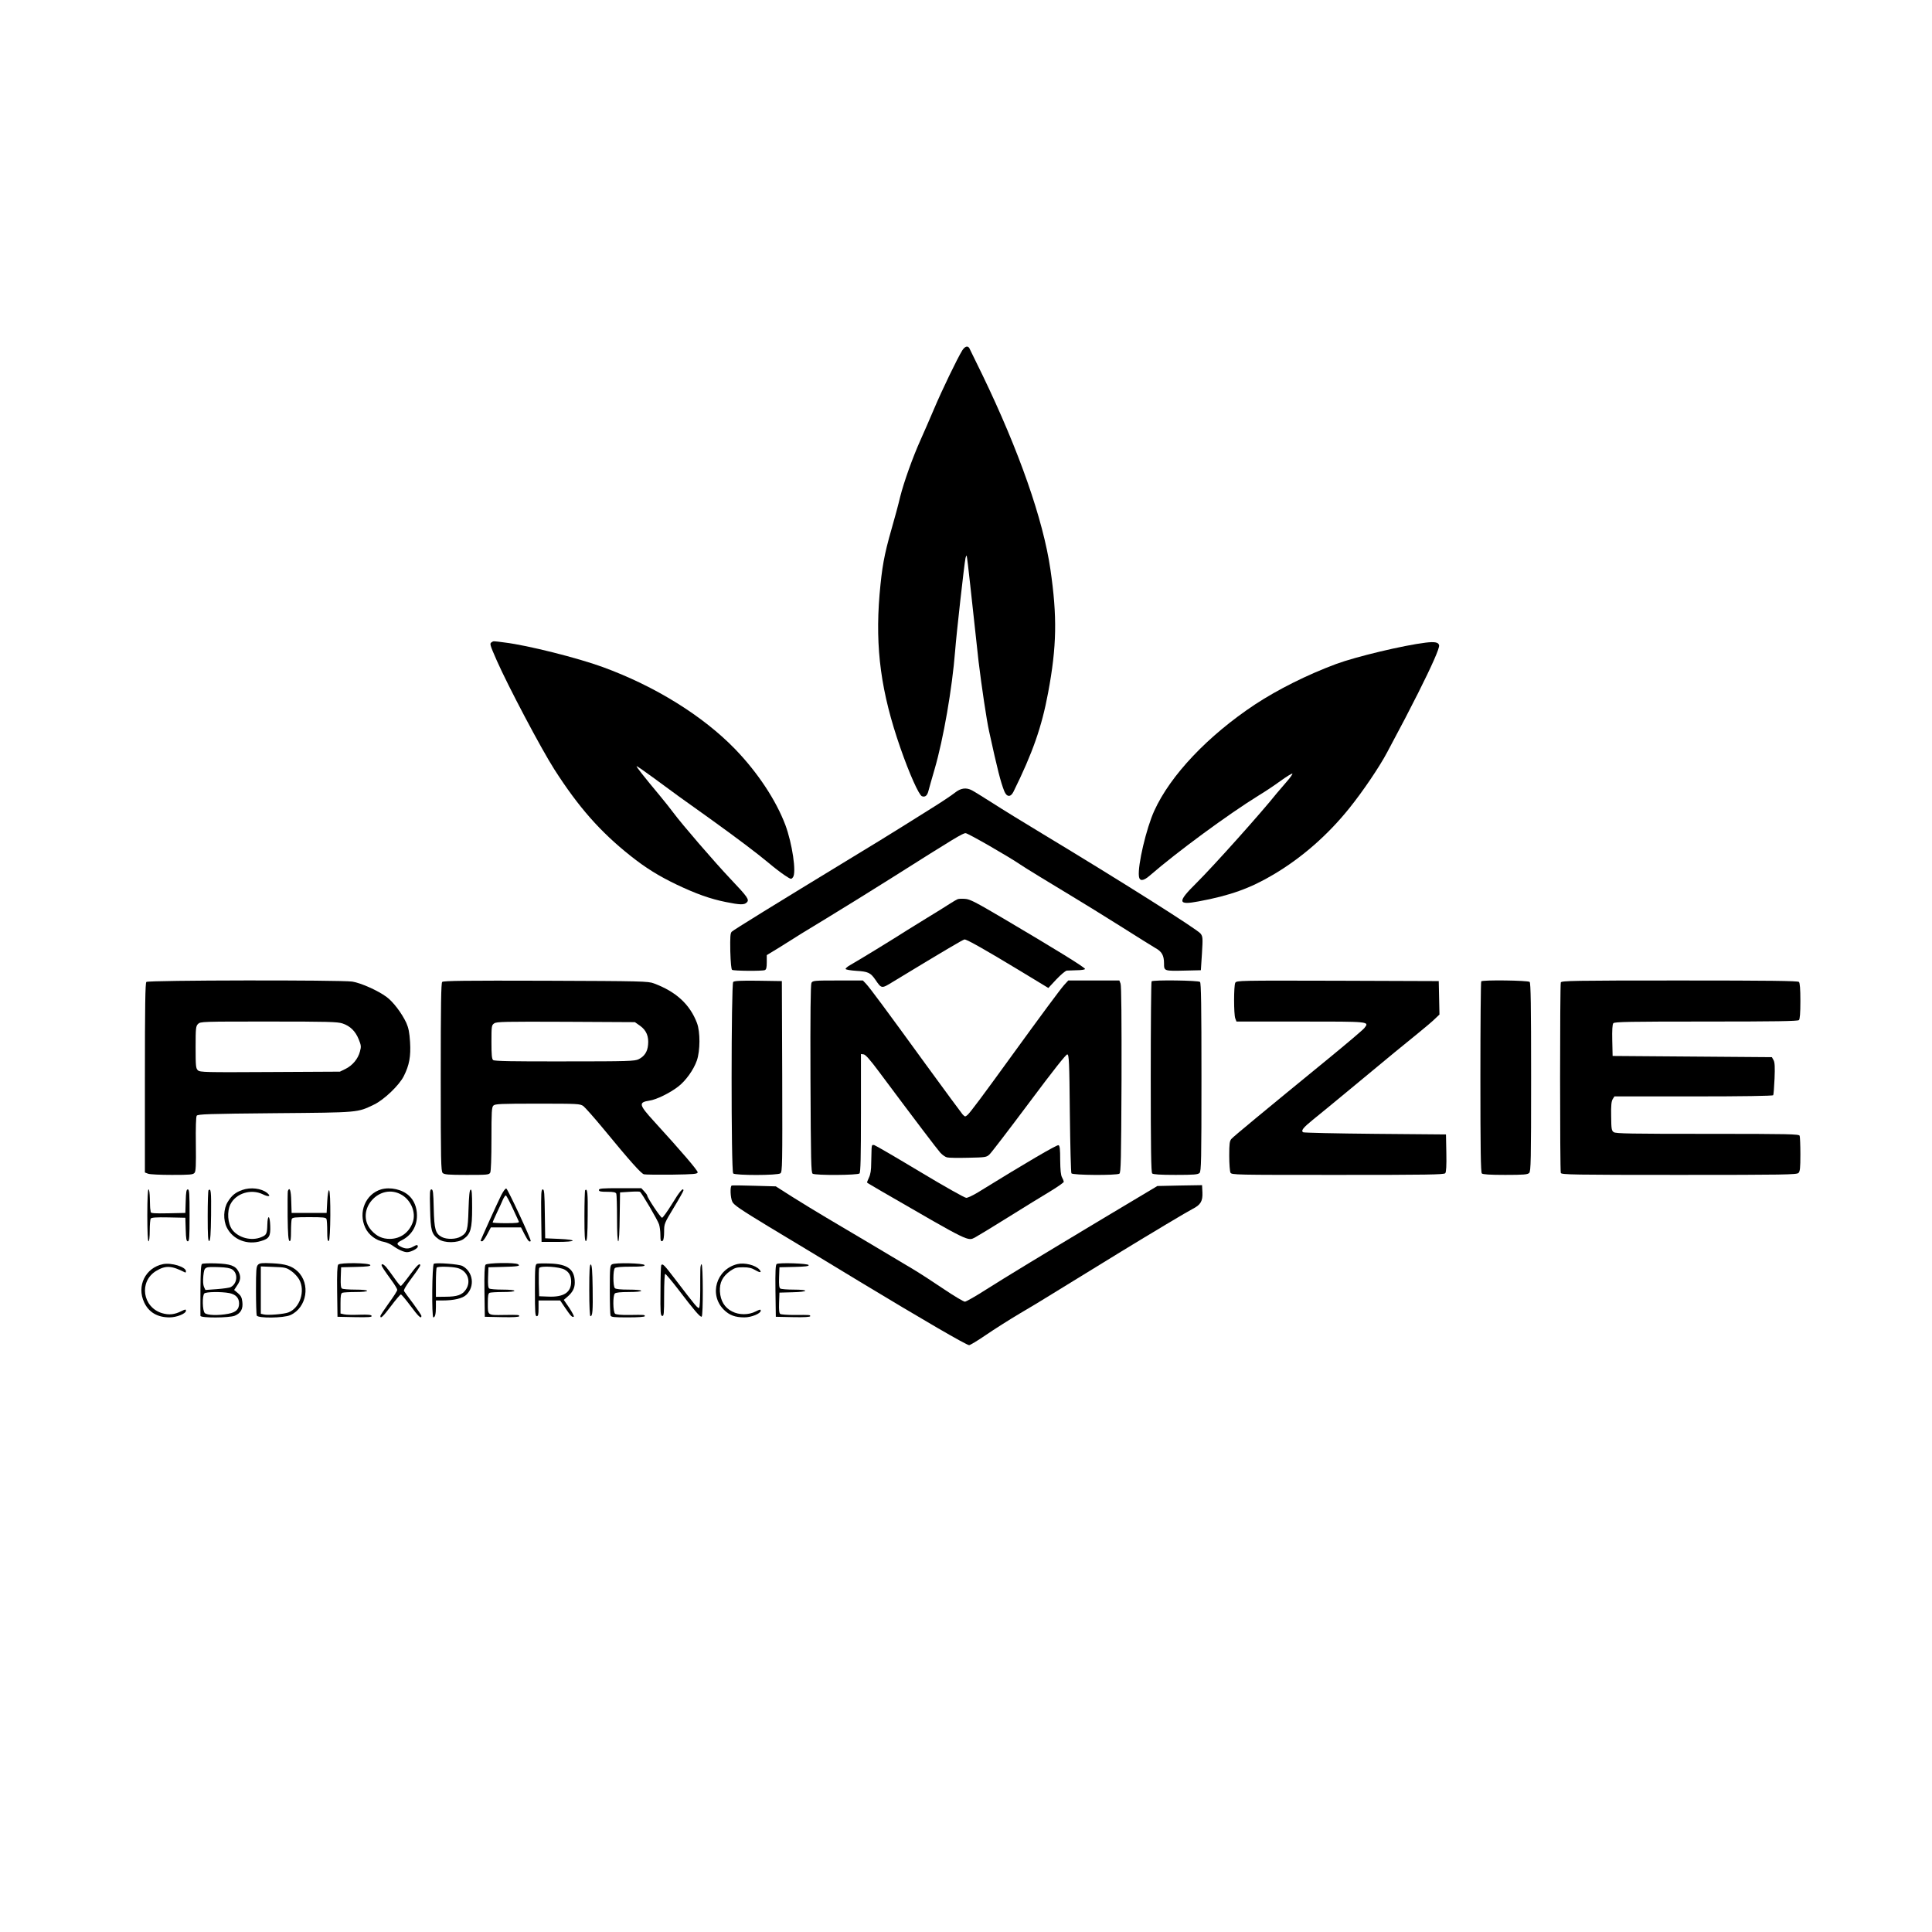
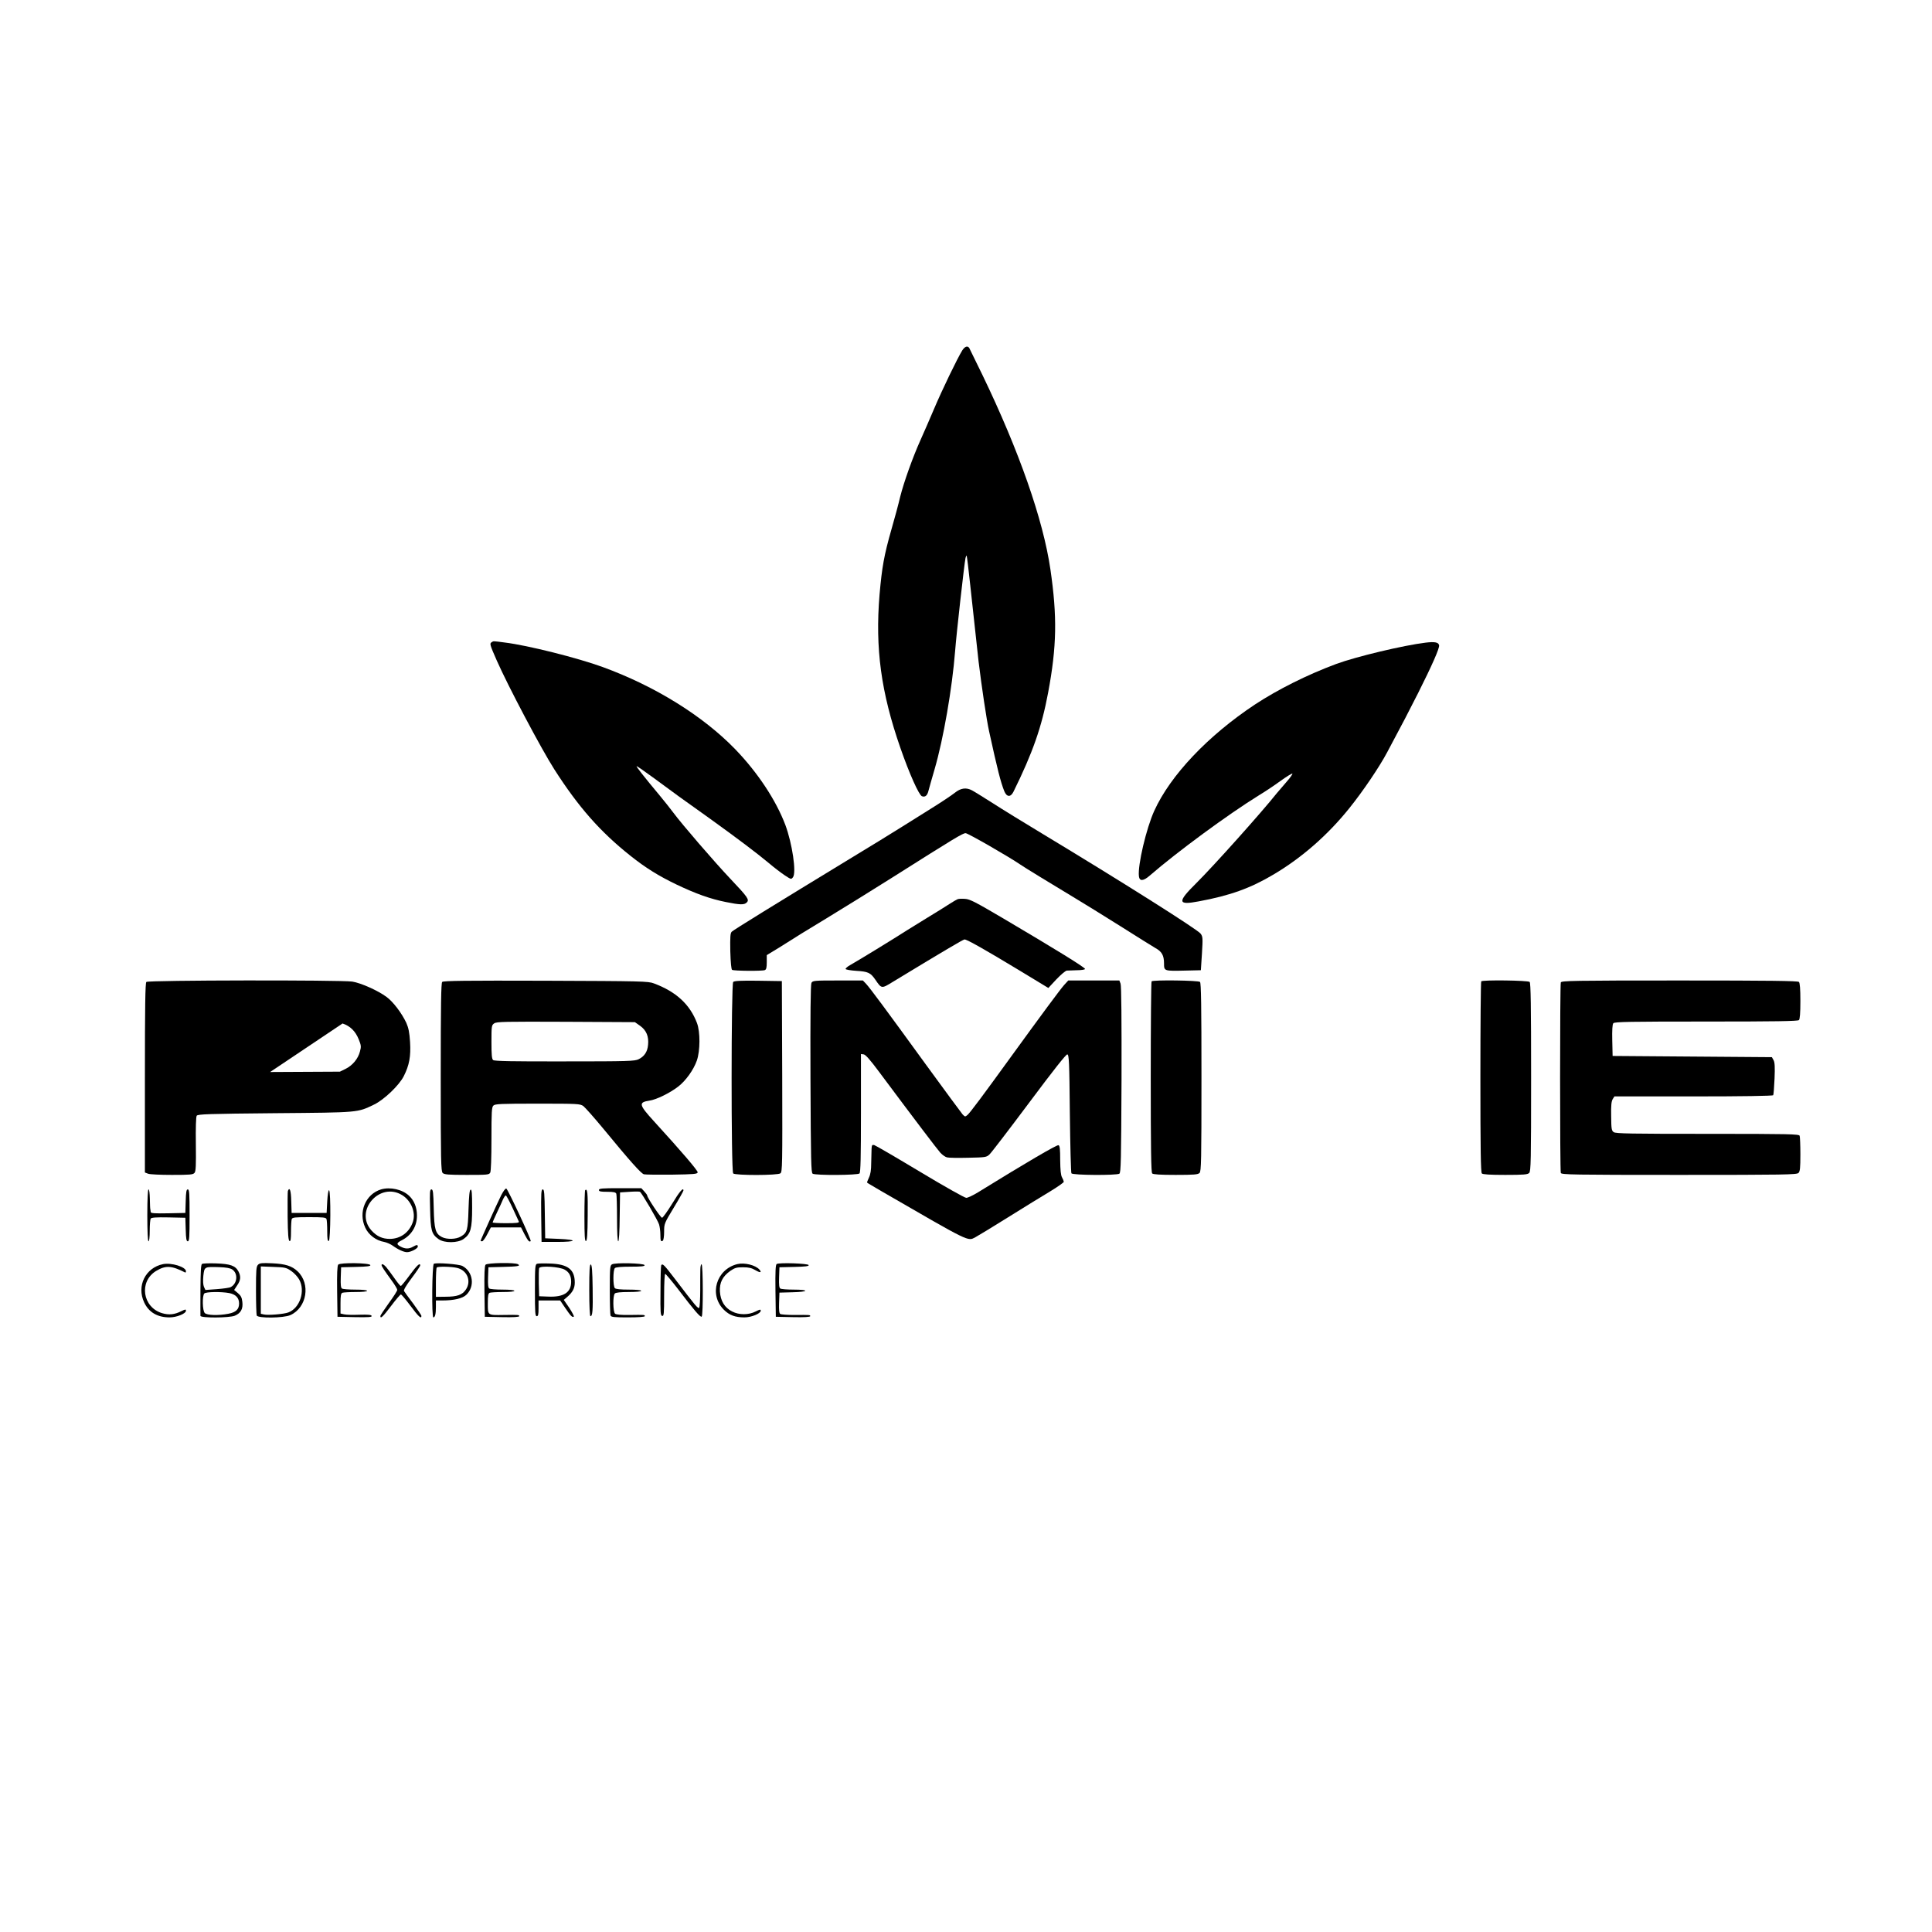
<svg xmlns="http://www.w3.org/2000/svg" data-bbox="117.084 287.04 1373.916 826.96" viewBox="0 0 1600 1600" height="2133.333" width="2133.333" data-type="shape">
  <g>
    <path d="M796.9 290.2c-4.2 6.8-16.8 32.9-23.3 48.3-3.8 8.8-8.7 20.3-11.1 25.5-6.6 14.6-14 35.4-17 47.4-1.4 6-4.6 17.9-7.1 26.5-6.3 22-8 31.8-10 54.6-3.7 44.5 1.2 80.8 17.3 127 7.4 21.3 15.3 38.9 17.8 39.9 2.7 1 4.5-.5 5.5-4.8.6-2.2 2.8-10.2 5-17.6 7.3-25 14.6-67.2 17-98 1-13.5 7.6-72.4 8.6-76.9.3-1.3.7-2.1.9-1.9.3.2 1.6 11.2 3 24.3 4.6 42.6 5.5 50.8 6.9 63.2 2.5 20.6 6.6 48.3 8.7 57.8 6.9 31.6 9.6 42.2 12.6 49.7 2 5 5.3 5.2 7.6.5 15.9-32.2 23.4-53.6 28.7-82 7.2-38.4 7.6-63.1 1.9-102.2-6-41.1-25.9-98-56.3-161-5.6-11.6-10.5-21.6-10.9-22.3-1.4-2.1-3.7-1.3-5.8 2" />
    <path d="M407.1 531.9c-1.7 1.1-1.5 1.9 4.3 15.1 9.3 21.1 36.7 73 47.7 90.2 19.9 31.1 38 51.7 63.1 71.6 12.3 9.8 23.2 16.6 38.2 23.8 16 7.6 27.7 11.8 40.6 14.4 11.8 2.4 15.4 2.5 17.4.4 2.4-2.3.9-4.4-13.7-19.8-13.4-14.2-39.8-44.8-47-54.5-2.3-3.1-7.3-9.4-11.2-14.1-13.5-16.2-19.7-24.1-19.3-24.5.2-.2 6.3 4 13.5 9.3s16.9 12.4 21.4 15.7c4.6 3.3 16.5 11.8 26.3 18.8 22.1 15.9 38.8 28.5 48.6 36.7 4.1 3.5 9.9 7.9 12.9 9.9 5.2 3.4 5.3 3.5 6.8 1.6 3-3.9-.6-27.9-6.3-43.3-7.8-20.6-22.9-43.4-41.4-62.6-26.7-27.6-66.3-52.3-109.9-68.2-20.5-7.5-62.1-18-81.1-20.3-10-1.3-9.2-1.3-10.9-.2" />
    <path d="M1180.7 532.2c-18.3 2.2-57.7 11.6-74.2 17.7-24.2 9-48.4 21.2-67 33.4-39.1 25.9-70.2 58.7-83.6 88.2-6.6 14.5-13.8 45.1-12.7 54.2.5 4.2 3.6 4.1 8.9-.5 22.7-19.7 65-50.8 90.4-66.5 5-3 13.1-8.4 18-12 5-3.6 9.4-6.3 9.8-6 .4.2-1.9 3.5-5.1 7.1-3.2 3.7-6.7 7.8-7.8 9.1-12.3 15.5-52.1 60-66.6 74.4-16 15.8-15.6 18.5 1.8 15.2 26-4.8 43-10.9 62.3-22.4 23.4-13.9 44.7-32.6 62.4-54.6 11.3-14 25.1-34.4 31.5-46.5 13.6-25.5 16.9-31.8 25.6-49 11.3-22.5 17.9-37.3 17.4-39.6-.5-2.5-3.5-3.1-11.1-2.2" />
    <path d="M790.8 656.5c-2.4 1.9-10.1 7.1-17.3 11.6-7.1 4.5-19.1 12-26.5 16.6-7.4 4.7-27 16.7-43.5 26.7-61.3 37.3-96 58.7-97.5 60.2-1.2 1.2-1.4 4.1-1.2 16.2.3 9.7.8 14.9 1.5 15.4 1.4.9 24.9 1.1 27.1.2 1.2-.5 1.6-2.1 1.6-6.5V791l4.6-2.8c2.6-1.5 7.8-4.8 11.8-7.3 3.9-2.6 18.8-11.8 33.1-20.4 14.3-8.7 38.8-23.9 54.5-33.8 52-32.9 58.3-36.7 60.7-36.7 1.9 0 35.8 19.5 45.3 26 3.1 2.2 24.9 15.5 44 27 8 4.8 25.5 15.6 39 24.1 13.5 8.6 26.5 16.6 28.8 18 5.4 2.9 7.2 6.2 7.2 12.8 0 6.3 0 6.3 17.5 5.9l13-.3.9-13.8c.8-13 .7-14-1.1-16.5-2.6-3.5-66.8-44-131.8-83.2-14.3-8.6-32.5-19.8-40.4-24.9-7.9-5-15.6-9.8-17.2-10.6-4.8-2.5-9.2-1.9-14.1 2" />
    <path d="M793 744.7c-.8.3-3.7 2-6.5 3.8-2.7 1.8-11.1 7-18.5 11.5s-15.1 9.3-17 10.5c-10.2 6.6-40.3 25-46.7 28.6-2.4 1.3-4.1 2.8-4 3.4.2.5 4.1 1.2 8.8 1.5 9.8.6 11.8 1.5 15.8 7.3 5.2 7.6 5.1 7.6 14.4 1.9 42.5-25.8 58.4-35.2 59.5-35.2 2 0 17.4 8.7 45 25.4l24.4 14.8 6.6-7.1c3.7-3.9 7.6-7.2 8.7-7.3s4.9-.2 8.4-.3c3.5 0 6.5-.5 6.7-1 .3-1.1-23.7-15.9-67.9-42-22.8-13.4-27.5-15.9-31.5-16.1-2.6-.2-5.4-.1-6.2.3" />
-     <path d="M121.2 813.2c-.9.9-1.2 19.9-1.2 79.5V971l2.6 1c1.4.6 10.3 1 19.8 1 14.9 0 17.5-.2 18.7-1.7 1.1-1.3 1.3-6.1 1.1-23.7-.2-13.6.1-22.7.7-23.6.9-1.3 9.6-1.6 64.8-2.1 70.4-.6 68-.4 82.2-7.2 8.2-4 20.7-15.9 24.5-23.5 4.6-9.1 5.9-16.4 5.2-28.2-.5-8-1.3-11.8-3.1-15.9-3.8-8.1-10.9-17.5-16.4-21.5-7.3-5.4-21.4-11.6-28.4-12.7-10-1.4-169-1.2-170.5.3m162.5 34.4c6.3 2.1 10.7 6.4 13.4 13.2 2 4.9 2.1 6 1 10-1.6 6.1-6.1 11.5-11.9 14.4l-4.7 2.3-57.8.3c-53.7.3-58 .2-59.8-1.4-1.7-1.6-1.9-3.3-1.9-19.1 0-16 .2-17.5 2-19.3 2-2 3.3-2 58.5-2 49 0 57.1.2 61.2 1.6" />
+     <path d="M121.2 813.2c-.9.9-1.2 19.9-1.2 79.5V971l2.6 1c1.4.6 10.3 1 19.8 1 14.9 0 17.5-.2 18.7-1.7 1.1-1.3 1.3-6.1 1.1-23.7-.2-13.6.1-22.7.7-23.6.9-1.3 9.6-1.6 64.8-2.1 70.4-.6 68-.4 82.2-7.2 8.2-4 20.7-15.9 24.5-23.5 4.6-9.1 5.9-16.4 5.2-28.2-.5-8-1.3-11.8-3.1-15.9-3.8-8.1-10.9-17.5-16.4-21.5-7.3-5.4-21.4-11.6-28.4-12.7-10-1.4-169-1.2-170.5.3m162.5 34.4c6.3 2.1 10.7 6.4 13.4 13.2 2 4.9 2.1 6 1 10-1.6 6.1-6.1 11.5-11.9 14.4l-4.7 2.3-57.8.3" />
    <path d="M366.2 813.2c-.9.9-1.2 18.5-1.2 78.9 0 69.4.2 77.9 1.6 79.3 1.3 1.3 4.5 1.6 19.9 1.6 17.2 0 18.5-.1 19.5-1.9.6-1.2 1-12 1-28 0-22.3.2-26.2 1.6-27.5 1.3-1.4 6.1-1.6 36.6-1.6 33.6 0 35.1.1 37.9 2 1.5 1.2 9 9.6 16.6 18.8 21.8 26.5 31.3 37.2 33.6 37.7 1.2.3 11.6.4 23.2.3 18.1-.3 21-.5 21.3-1.9.2-1.4-13.1-17-36.3-42.4-12.4-13.6-12.9-15.6-3.7-17 5.7-.8 16.8-6.2 23.8-11.6 6.3-4.8 12.8-13.9 15.5-21.6 2.8-8.1 2.9-23.7.1-31.1-5.9-15.5-17.4-26-35.7-32.8-4.7-1.8-10-1.9-89.5-2.2-66.1-.2-84.8 0-85.8 1m164 36.4c5.1 3.7 7.2 8.7 6.5 15.7-.5 5.7-3 9.5-7.8 11.9-3.2 1.6-8.6 1.8-61.3 1.8-42.7.1-58.2-.2-59.2-1.1-1.1-.9-1.4-4.3-1.4-15 0-13.2.1-13.9 2.3-15.4 2-1.4 8.5-1.5 59.4-1.3l57.1.3z" />
    <path d="M607.2 813.2c-1.7 1.7-1.8 156.8 0 158.6 1.7 1.7 36.8 1.7 39.1-.1 1.6-1.1 1.7-6.8 1.5-80.2l-.3-79-19.5-.3c-14.4-.2-19.9.1-20.8 1" />
    <path d="M672 814c-.7 1.3-1 26.6-.8 79.5.3 67.7.5 77.7 1.8 78.5 2.3 1.5 37.3 1.3 38.8-.2.9-.9 1.2-13.4 1.2-50.1v-48.8l2.3.3c1.5.2 5.4 4.6 12.6 14.3 31.1 41.7 48.3 64.3 50.9 67.2 1.7 1.8 4.1 3.5 5.5 3.8 1.4.4 9.3.5 17.6.3 14.3-.3 15.1-.4 17.6-2.8 1.5-1.4 16.2-20.6 32.8-42.8 20.3-27.2 30.6-40.2 31.6-40 1.4.3 1.7 5.7 2.1 48.8.3 26.7.9 49.1 1.3 49.7 1 1.6 37.3 1.8 39.7.3 1.3-.8 1.5-10.8 1.8-77.9.1-49.1-.1-77.8-.8-79.5l-1-2.6h-42.3l-3.4 3.7c-3.7 4.2-18.6 24.4-44 59.4-23.6 32.6-33.7 46.1-36 48.2-2 1.7-2.1 1.7-4.2-.5-1.1-1.3-14.8-19.9-30.4-41.3-33.7-46.4-46-63-49.5-66.8l-2.6-2.7h-20.8c-19.6 0-20.8.1-21.8 2" />
    <path d="M953.7 812.7c-.4.3-.7 36-.7 79.3 0 59.8.3 78.9 1.2 79.8.8.8 6.6 1.2 19.4 1.2 15.3 0 18.5-.3 19.8-1.6 1.4-1.4 1.6-9.9 1.6-79.3 0-59.1-.3-78-1.2-78.9-1.3-1.3-38.9-1.8-40.1-.5" />
-     <path d="M1023 813.9c-1.3 2.5-1.3 26.1 0 29.5l1 2.6h52.9c57.9 0 57.3-.1 53 5.4-1.2 1.5-14.4 12.7-29.3 24.9-54.4 44.5-79.1 64.9-80.8 66.9-1.5 1.7-1.8 4-1.8 14 0 6.6.5 12.8 1 13.9 1 1.9 3.1 1.9 88.9 1.9 73.6 0 88-.2 89-1.4.8-.9 1.1-6.3.9-16.7l-.3-15.4-58.5-.5c-32.2-.3-59.1-.9-59.8-1.3-2-1.3 0-3.8 8-10.3 4-3.2 17.9-14.6 30.8-25.3 34.1-28.3 45.4-37.6 56.6-46.6 5.4-4.4 11.6-9.6 13.7-11.7l3.8-3.6-.3-13.9-.3-13.8-83.7-.3c-82-.2-83.7-.2-84.8 1.7" />
    <path d="M1226.7 812.7c-.4.3-.7 36-.7 79.3 0 59.8.3 78.9 1.2 79.8.8.8 6.6 1.2 19.4 1.2 15.3 0 18.5-.3 19.8-1.6 1.4-1.4 1.6-9.9 1.6-79.3 0-59.1-.3-78-1.2-78.9-1.3-1.3-38.9-1.8-40.1-.5" />
    <path d="M1292.6 813.6c-.8 2-.8 155.8 0 157.8.6 1.4 10.1 1.6 97.9 1.6 87.2 0 97.5-.2 98.9-1.6 1.3-1.2 1.6-4.1 1.6-15.4 0-7.6-.3-14.5-.6-15.4-.6-1.4-8.2-1.6-76.3-1.6-63.4 0-76-.2-77.7-1.4-1.8-1.3-2-2.6-2.1-13.3-.2-8.9.2-12.3 1.3-14.1l1.4-2.2h65.5c40.4 0 65.6-.4 66-1 .3-.5.8-6.7 1.1-13.7.4-9.6.2-13.4-.8-15.3l-1.4-2.5-65.9-.5-66-.5-.3-12.9c-.2-8.6.1-13.3.9-14.2 1-1.2 13.4-1.4 76.8-1.4 57.5 0 76-.3 76.9-1.2.8-.8 1.2-5.8 1.2-15.8s-.4-15-1.2-15.8c-.9-.9-24.2-1.2-98.9-1.2-88.2 0-97.7.2-98.3 1.6" />
    <path d="M721.8 951.1c-.1 1.9-.2 7.2-.3 11.9 0 6.1-.6 9.6-1.9 12.3-1 2.1-1.7 3.9-1.5 4.1.2.3 5.8 3.5 12.4 7.4 73.8 42.7 70.8 41.2 77.3 37.8 1.7-.9 13.8-8.2 26.9-16.4s28.9-17.9 35.1-21.6c6.1-3.7 11.2-7.3 11.2-7.9-.1-.7-.7-2.3-1.5-3.7-1-1.8-1.4-6-1.5-14.3 0-9-.3-11.9-1.4-12.3-1.3-.5-26.8 14.4-66.6 39-4.1 2.5-8.5 4.6-9.8 4.6s-18.5-9.7-38.3-21.6-36.8-21.8-37.9-22.1c-1.7-.4-2 0-2.2 2.8" />
-     <path d="M606 981.8c-1.5.5-1.2 10 .5 13.5 1.2 2.6 7 6.5 30.2 20.6 15.9 9.5 49.3 29.7 74.3 44.9 53.6 32.4 89.4 53.2 91.6 53.2.8 0 7-3.7 13.7-8.3s19.6-12.8 28.7-18.2c9.1-5.3 18.1-10.8 20-12 3.5-2.2 32.5-20 63.5-39 25-15.3 54.8-33.1 59.3-35.4 6.5-3.3 8.3-6.4 8-13.5l-.3-6.1-18.5.3-18.5.4-38 22.7c-63.1 37.8-86.2 51.9-103.3 62.7-8.9 5.7-17.1 10.4-18.1 10.4-1.1 0-8.8-4.6-17.3-10.3-8.4-5.7-19.8-13.1-25.3-16.4-13.7-8.2-53.8-32.1-72-42.8-8.2-4.9-21.1-12.7-28.5-17.4l-13.5-8.6-17.8-.5c-9.7-.3-18.2-.4-18.7-.2" />
-     <path d="M200.6 985.5c-5.6 2-8.7 4.5-11.9 9.7-3.7 5.9-4 15.2-.8 21.5 5 9.9 16.8 14.6 28.2 11.1 6.9-2 8-3.9 7.7-12.6-.3-9-2.2-9.7-2.4-1-.2 7.5-.7 8.6-4.9 10.3-8.1 3.5-18.9.7-24.1-6-3.9-5.2-4.6-15.2-1.5-21.3 4.6-9 17-12.8 26.6-8.2 5.1 2.5 7.3 1.9 3.7-1.1-4.8-3.8-13.7-4.9-20.6-2.4" />
    <path d="M315.6 985c-12.9 3.9-19.1 18.9-13.1 31.7 2.7 6 9 10.7 15.6 11.8 2.1.4 5.3 1.8 7.1 3.1 4.4 3.2 9.2 5.4 11.9 5.4 3.1 0 8.9-3 8.9-4.6 0-1.7-.8-1.7-4 .1-3.3 1.9-6.4 1.9-10 0-3.9-2-3.8-3.1.8-5.4 8-4.1 12.6-11.6 12.5-20.6 0-6.6-2.4-12.4-6.5-16.2-5.6-5.3-15.6-7.5-23.2-5.3m17.7 4.9c7.3 4.7 11.1 14.2 8.7 21.8-2.9 8.8-10.1 14.2-19.1 14.3-6.2 0-10.8-2.1-15.2-6.9-14.7-16.3 6.9-41 25.6-29.2" />
    <path d="M415.1 989.8c-3.1 6.2-17.1 37.1-17.1 37.8 0 .2.6.4 1.3.4.6 0 2.6-2.6 4.2-5.8l3-5.7h25l3 5.9c2.8 5.3 3.9 6.5 5 5.4.8-.7-19-43.1-20.2-43.5-.7-.3-2.5 2.2-4.2 5.5m9.3 10.4c2.7 5.7 5 10.9 5.3 11.5.4 1-2.1 1.3-10.6 1.3-6.1 0-11.1-.3-11.1-.6 0-.4 1.6-4.1 3.6-8.3s4.3-9.1 5-10.9c.8-1.7 1.8-3.2 2.3-3.2.4 0 2.9 4.6 5.5 10.2" />
    <path d="M496 985.5c0 1.2 1.4 1.5 6.9 1.5 5.4 0 7 .4 7.5 1.6.3.9.6 10.1.6 20.5 0 11.7.4 18.9 1 18.9s1.1-7.9 1.2-20.3l.3-20.2 7.9-.5c4.3-.3 8.1-.3 8.6 0 1.5 1 14.8 23.6 15.8 27 .6 1.9 1.1 5.7 1.1 8.4 0 5.3.4 6.2 2 5.1.6-.3 1.1-3.7 1.1-7.4 0-6.7.1-6.9 8-20 4.4-7.2 8-13.7 8-14.2 0-2.9-3.2.8-9.5 11.2-3.9 6.3-7.6 11.4-8.2 11.4-1.2 0-12.3-16.7-12.3-18.4 0-.5-1.1-2-2.5-3.5l-2.4-2.6h-17.6c-14.9 0-17.5.2-17.5 1.5" />
    <path d="M122 1006.5c0 13.7.4 21.5 1 21.5s1-3.6 1-8.8c0-4.8.4-9.3.8-10 .7-.9 4.3-1.2 14.8-1l13.9.3.3 9.7c.2 7.8.6 9.8 1.7 9.8 1.3 0 1.5-3.3 1.5-21.5s-.2-21.5-1.5-21.5c-1.1 0-1.5 2-1.7 9.7l-.3 9.8-14.2.3c-11 .2-14.3 0-14.5-1 0-.7-.2-1.8-.3-2.3-.2-.6-.3-4.5-.4-8.8-.1-4.4-.5-7.7-1.1-7.7s-1 7.8-1 21.5" />
-     <path d="M172.7 985.7c-.4.3-.7 10-.7 21.5 0 16.3.3 20.9 1.3 20.6.9-.4 1.3-5.8 1.5-21.6.2-19.3-.1-22.5-2.1-20.5" />
    <path d="M238.4 986.3c-.2.7-.3 10.2-.2 21.1.2 14.9.6 20 1.6 20.4.9.3 1.2-1.8 1.2-8.1 0-4.7.3-9.2.6-10.1.5-1.4 2.8-1.6 14.4-1.6s13.9.2 14.4 1.6c.3.9.6 5.4.6 10.1 0 6.3.3 8.4 1.3 8 1.5-.5 1.8-41.6.2-42-.6-.1-1.2 3.7-1.5 9.3l-.5 9.5h-29l-.3-9.8c-.2-8.8-1.3-12.1-2.8-8.4" />
    <path d="M356.2 1001.2c.4 18.1 1.2 20.8 7 25 4.8 3.4 15.9 3.3 20.7-.1 5.9-4.2 7.1-8.5 7.1-25.9 0-11.9-.3-15.3-1.2-15-1 .3-1.4 4.9-1.8 16.4-.5 17.3-1.1 19.3-6.3 22.4-3.9 2.4-11.6 2.6-15.7.5-5.4-2.8-6.4-6.3-6.8-23.8-.3-13.2-.6-15.7-1.9-15.7s-1.5 2.2-1.1 16.2" />
    <path d="m448.2 1006.7.3 21.8h12.8c16.3 0 17.6-1.8 1.7-2.5l-11.5-.5-.3-20.3c-.2-17.2-.5-20.2-1.7-20.2-1.3 0-1.5 3-1.3 21.7" />
    <path d="M484.6 985.7c-.3.3-.6 10-.6 21.5 0 16.3.3 20.9 1.3 20.6.9-.4 1.3-5.6 1.4-21.1.2-18.7-.2-22.9-2.1-21" />
    <path d="M135 1046.9c-14.6 3-22 18.1-15.6 31.7 3.8 8.2 11 12.4 21 12.4 5.9 0 13.6-3.1 13.6-5.5 0-1.3-.5-1.3-3.7.3-5.8 2.9-10.3 3.4-16.1 1.7-16.2-4.9-19.3-26.1-5-34.9 8-4.8 12.7-4.6 24.1 1.2.4.2.7-.3.7-1 0-3.6-12-7.3-19-5.9" />
    <path d="M167.3 1046.7c-.9.6-1.2 6.5-1.3 21.3 0 11.3-.1 21.1 0 21.7 0 1.9 23.9 1.8 28.5-.1 4.9-2.1 6.9-5.6 6.2-11.4-.4-3.7-1.2-5.2-3.7-7.3l-3.1-2.6 2.5-3.8c3-4.3 3.2-7.4 1.1-11.5-2.5-4.8-6.7-6.3-18.5-6.7-5.8-.2-11 0-11.7.4m25 4.6c5 3.3 4.3 11.7-1.2 14.6-1 .6-6.2 1.3-11.4 1.7l-9.6.7-1.2-2.6c-.7-1.7-.9-4.8-.5-9.1.9-7.6.8-7.6 13.2-7.2 5.7.2 9 .8 10.7 1.9m-2.3 19.6c5.3 1.1 8 4 8 8.6 0 4.8-2.6 7.3-8.9 8.5-8.3 1.6-17.7 1.3-19.5-.6-2-1.9-2.2-14.4-.4-16.2 1.4-1.4 14-1.6 20.8-.3" />
    <path d="M213.7 1047.4c-1.5 1.5-1.7 4.2-1.7 21.1 0 10.6.3 20 .6 20.9.9 2.5 22.4 2.2 27.9-.3 13.7-6.2 16.9-26 5.9-36.3-4.7-4.4-10-6.1-21-6.6-8.5-.4-10.3-.2-11.7 1.2m27.5 5.2c2.4 1.6 5.3 4.8 6.5 6.9 5.4 9.5.7 23.8-8.9 27.4-3.6 1.4-17 2.5-20.2 1.7l-2.6-.6v-39.2l10.4.4c9.7.3 10.8.6 14.8 3.4" />
    <path d="M280.1 1047.3c-.8 1-1.1 7.5-.9 22.3l.3 20.9 14.3.3c11.3.2 14.3 0 14-1-.4-1-2.9-1.2-10.1-1-5.2.2-10.9.1-12.6-.3l-3.1-.7v-8.3c0-6.6.3-8.4 1.6-8.9.9-.3 5.8-.6 11-.6 5.6 0 9.4-.4 9.4-1s-3.9-1-9.7-1c-5.4 0-10.4-.4-11.1-.9-.9-.5-1.2-3.1-1-9.2l.3-8.4 12.3-.3c9.2-.2 12.2-.6 11.9-1.5-.6-1.9-25-2.2-26.6-.4" />
    <path d="M359.3 1046.6c-1.5.7-1.9 44.4-.4 44.4 1.4 0 2.1-2.8 2.1-8.6v-5.4h5.3c9.6 0 16.8-1.7 19.9-4.7 7.3-7 5.6-19.2-3.3-23.9-3-1.5-21.2-2.9-23.6-1.8m19.1 3.4c8.5 1.9 12.2 10.9 7.4 18-3 4.4-7.2 5.9-17 5.9l-7.8.1v-11.8c0-6.5.3-12.2.7-12.5.9-1 12.1-.8 16.7.3" />
    <path d="M402.1 1047.4c-.8.9-1.1 7.7-.9 22.2l.3 20.9 14.3.3c9.2.2 14.2-.1 14.2-.8 0-1.1-.2-1.2-13-1-13.4.2-13 .4-13-9.5 0-6.6.3-8.4 1.6-8.9.9-.3 5.8-.6 11-.6 5.6 0 9.4-.4 9.4-1s-3.9-1-9.7-1c-5.4 0-10.4-.4-11.1-.9-.9-.5-1.2-3.1-1-9.2l.3-8.4 11.5-.3c12.7-.3 15.4-.7 13-2.2-2.5-1.6-25.6-1.2-26.9.4" />
    <path d="M444.8 1046.6c-1.6.5-1.8 2.4-1.8 22 0 18.4.2 21.4 1.5 21.4 1.2 0 1.5-1.4 1.5-6.5v-6.5h17.9l4.2 6.2c4.5 6.6 5.8 8 7.1 7.2.4-.3-1.3-3.5-3.7-7.2l-4.6-6.7 2.8-2.4c4.5-3.8 6.3-7.3 6.3-11.9 0-10.9-5.7-15.3-20.5-15.8-4.9-.2-9.8-.1-10.7.2m22.9 4.9c3.7 2.1 5.3 5.2 5.3 10 0 8.8-6.1 12.8-18.7 12.3l-7.8-.3-.3-10.9c-.1-6.1 0-11.6.3-12.4.8-2.2 16.9-1.2 21.2 1.3" />
    <path d="M506.8 1047.1c-1.6.9-1.8 3-1.8 20.9 0 10.9.3 20.5.6 21.4.5 1.4 2.8 1.6 14.5 1.6 8.6 0 13.9-.4 13.9-1 0-1.2 0-1.2-12.8-1-6.8.1-10.8-.3-11.8-1-1.8-1.6-2-15-.2-16.8.8-.8 4.8-1.2 11.5-1.2 6.2 0 10.3-.4 10.3-1s-4.1-1-10.3-1c-6.7 0-10.7-.4-11.5-1.2-1.6-1.6-1.6-15 0-16.6.8-.8 5.2-1.2 13.1-1.2 9 0 11.8-.3 11.5-1.3-.6-1.6-24.5-2.2-27-.6" />
    <path d="M610.5 1046.9c-17.4 4.4-23.5 25.3-11.1 37.7 4.6 4.6 9.4 6.4 17.1 6.4 5.8 0 13.5-3.2 13.5-5.5 0-1.3-.6-1.2-4.2.6-5.8 3-13.8 3-19.5 0-6.2-3.1-9.6-8.8-10.1-16.5-.4-7.5 2.2-12.5 8.6-17.1 3.8-2.6 5.3-3 10.6-3 4.6 0 7.1.6 10 2.3 4.1 2.4 5.7 2.3 3.6-.3-3.2-3.8-12.5-6.1-18.5-4.6" />
    <path d="M643.2 1046.8c-.9.7-1.2 5.8-1 22.3l.3 21.4 14.3.3c9.2.2 14.2-.1 14.2-.8 0-1.1 0-1.1-13.5-1-5.5 0-10.6-.4-11.3-.8-.9-.6-1.2-3.2-1-9.3l.3-8.4 10.8-.3c13.5-.3 14.3-2.2 1-2.2-5.4 0-10.4-.4-11.1-.9-.9-.5-1.2-3.1-1-9.2l.3-8.4 12.3-.3c9.2-.2 12.2-.6 11.9-1.5-.4-1.4-24.4-2.2-26.5-.9" />
    <path d="M316 1047.7c0 1 2.3 4.5 8.3 12.7 2.6 3.5 4.7 7.1 4.7 7.8 0 .8-3.1 5.7-7 11-3.8 5.3-7 10.1-7 10.7 0 2.6 2.2.5 8.9-8.4 3.9-5.2 7.6-9.5 8.1-9.5s4.1 4.3 8 9.5c6.6 8.9 9 11.1 9 8.3 0-.6-3.1-5.2-6.8-10.2-3.8-5-7.2-9.7-7.6-10.4-.5-.8 1.7-4.6 6.3-10.7 3.9-5.2 7.1-9.9 7.1-10.5 0-2.6-2.6-.3-8.7 8-3.6 4.9-6.9 9-7.4 9-.4 0-2.9-3-5.5-6.8-2.6-3.7-5.6-7.7-6.7-9-2-2.2-3.7-2.9-3.7-1.5" />
    <path d="M488 1068.4c0 13.5.4 21.6 1 21.6 1.7 0 2.1-4.2 1.8-23.4-.2-14.1-.6-19-1.5-19.4-1-.3-1.3 4.4-1.3 21.2" />
    <path d="M547.6 1047.8c-.3.5-.6 10.1-.6 21.3-.2 17.9 0 20.4 1.4 20.7s1.6-1.7 1.6-17.2c0-10.2.4-17.6.9-17.6s5.3 5.7 10.7 12.7c13.3 17.5 18.4 23.4 19.5 22.7 1.3-.7 1.2-43.4-.1-43.4-.5 0-1 1.9-1 4.2-.1 2.4-.1 10.2-.1 17.3 0 7.2-.4 13.6-.8 14.4-.9 1.3-2.7-.9-20.1-23.7-9.1-11.9-10.3-13.1-11.4-11.4" />
  </g>
</svg>